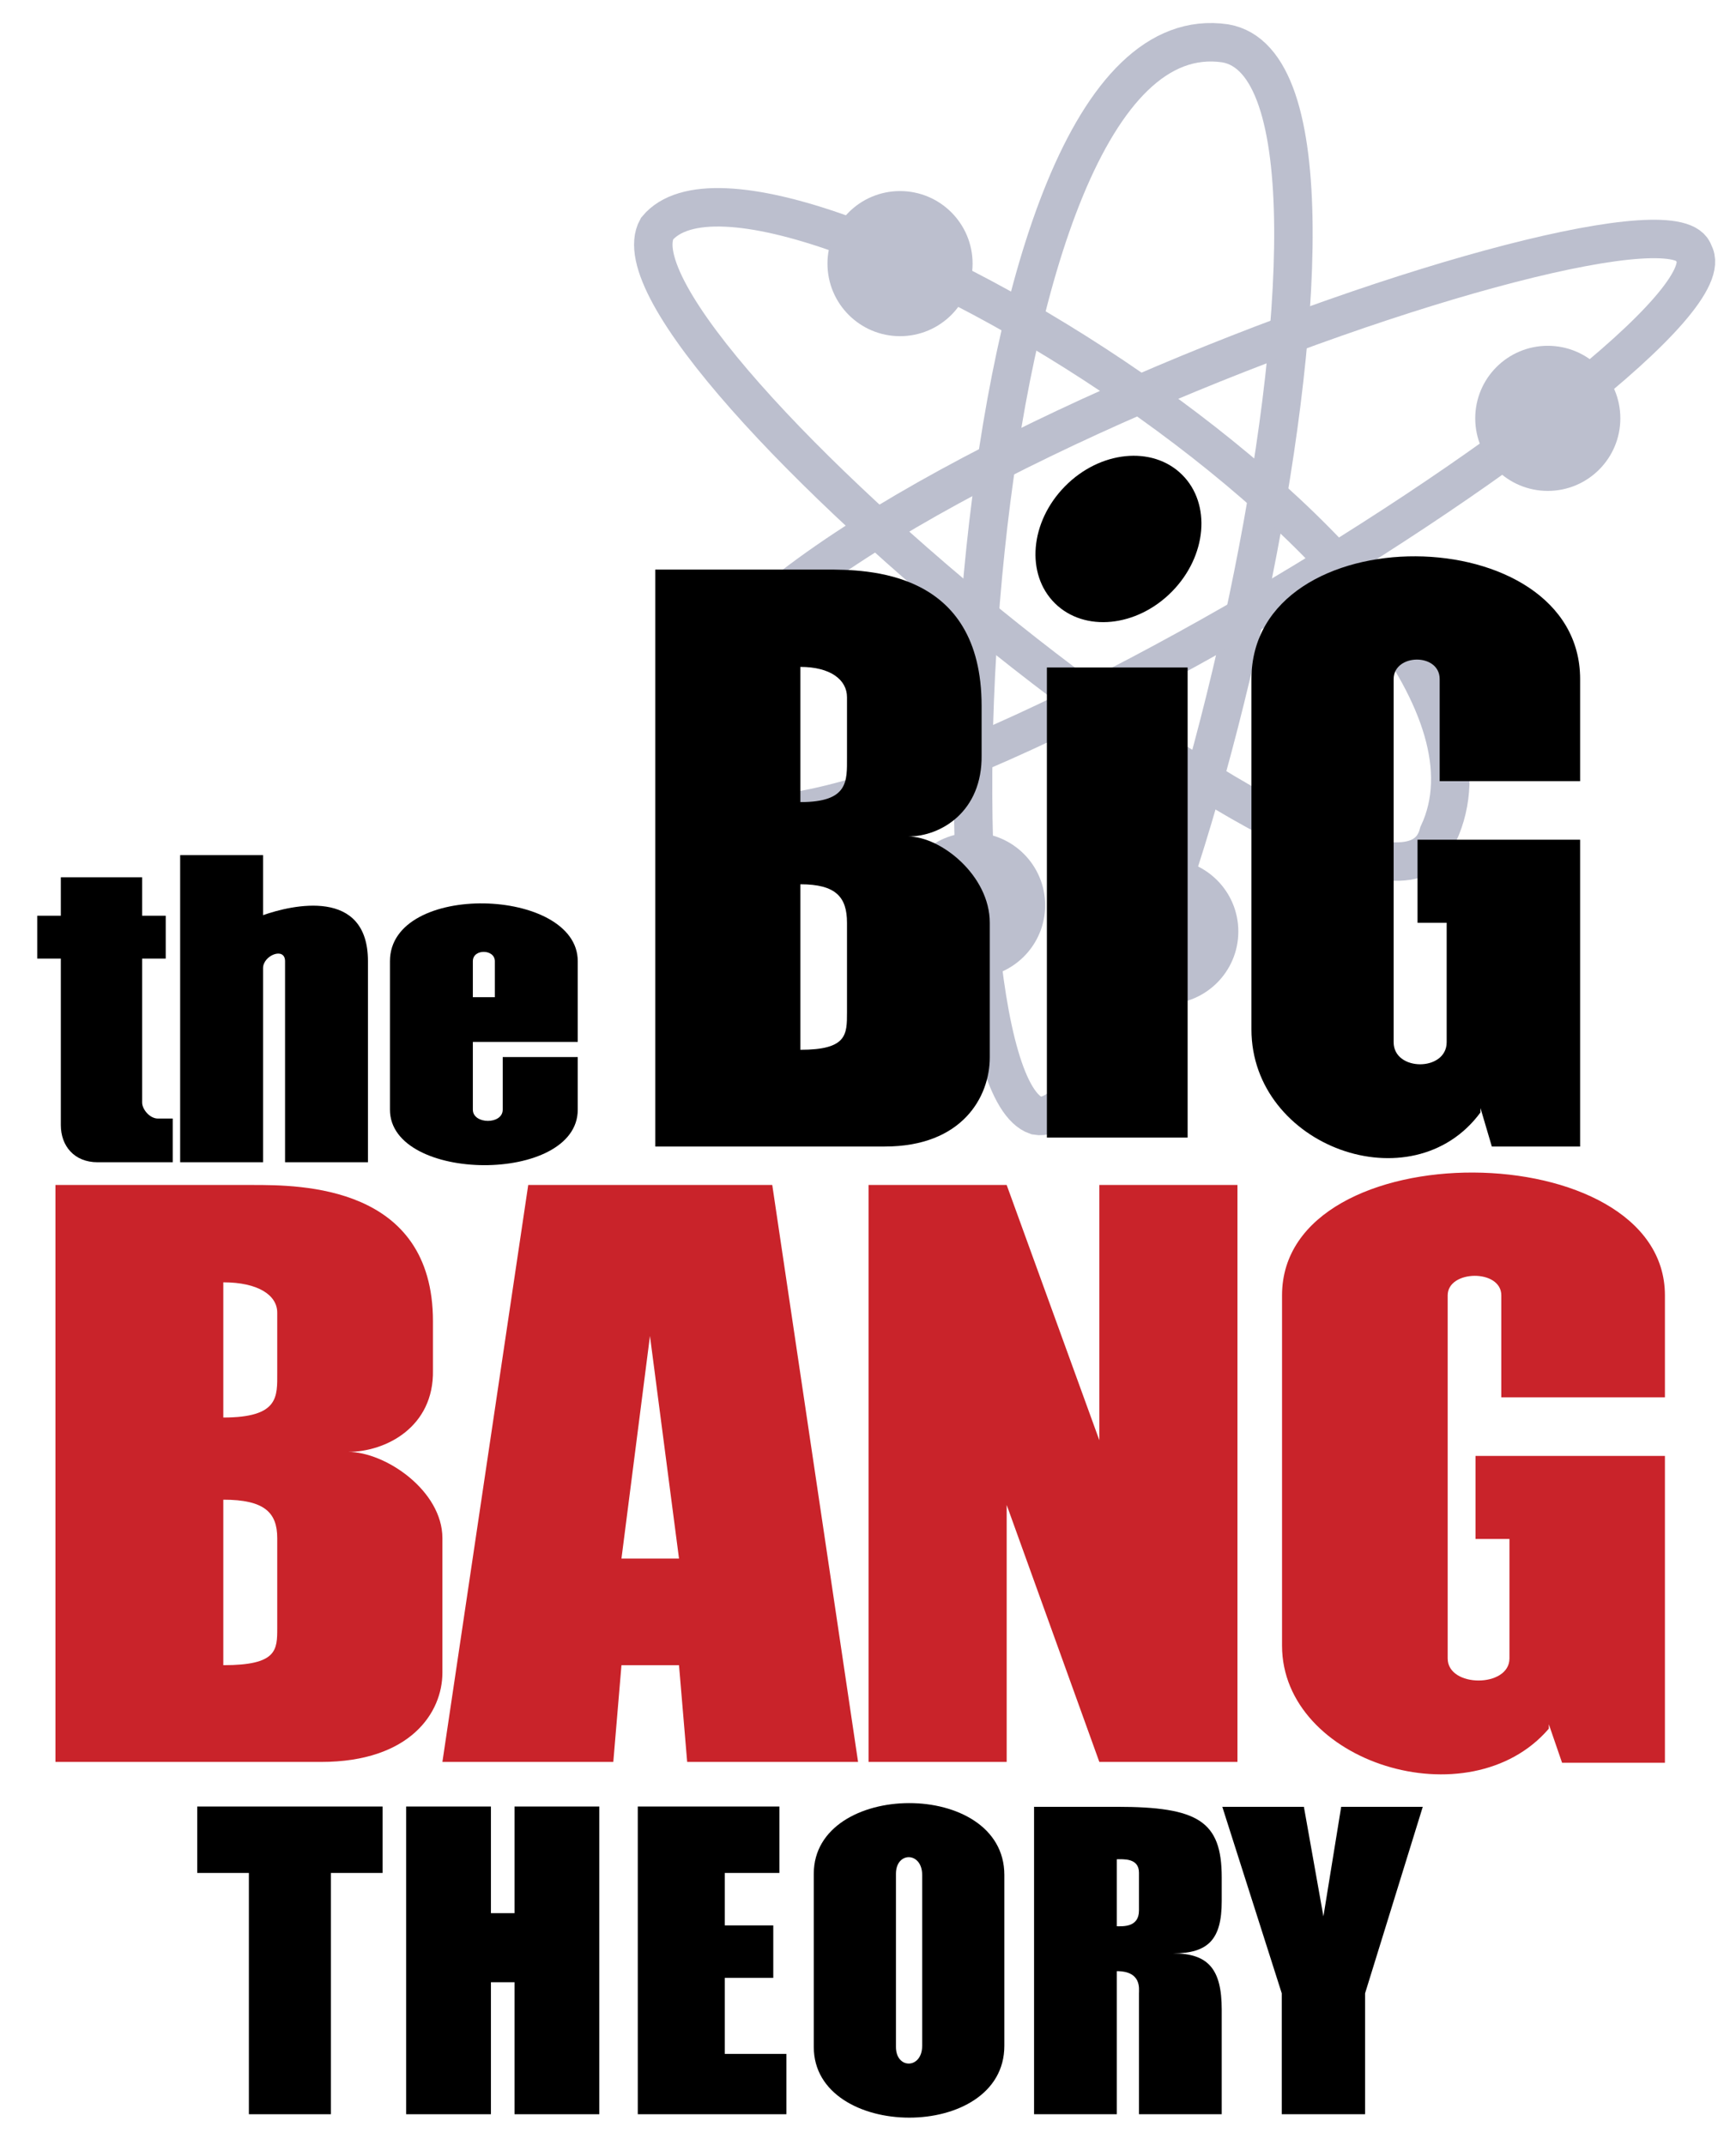
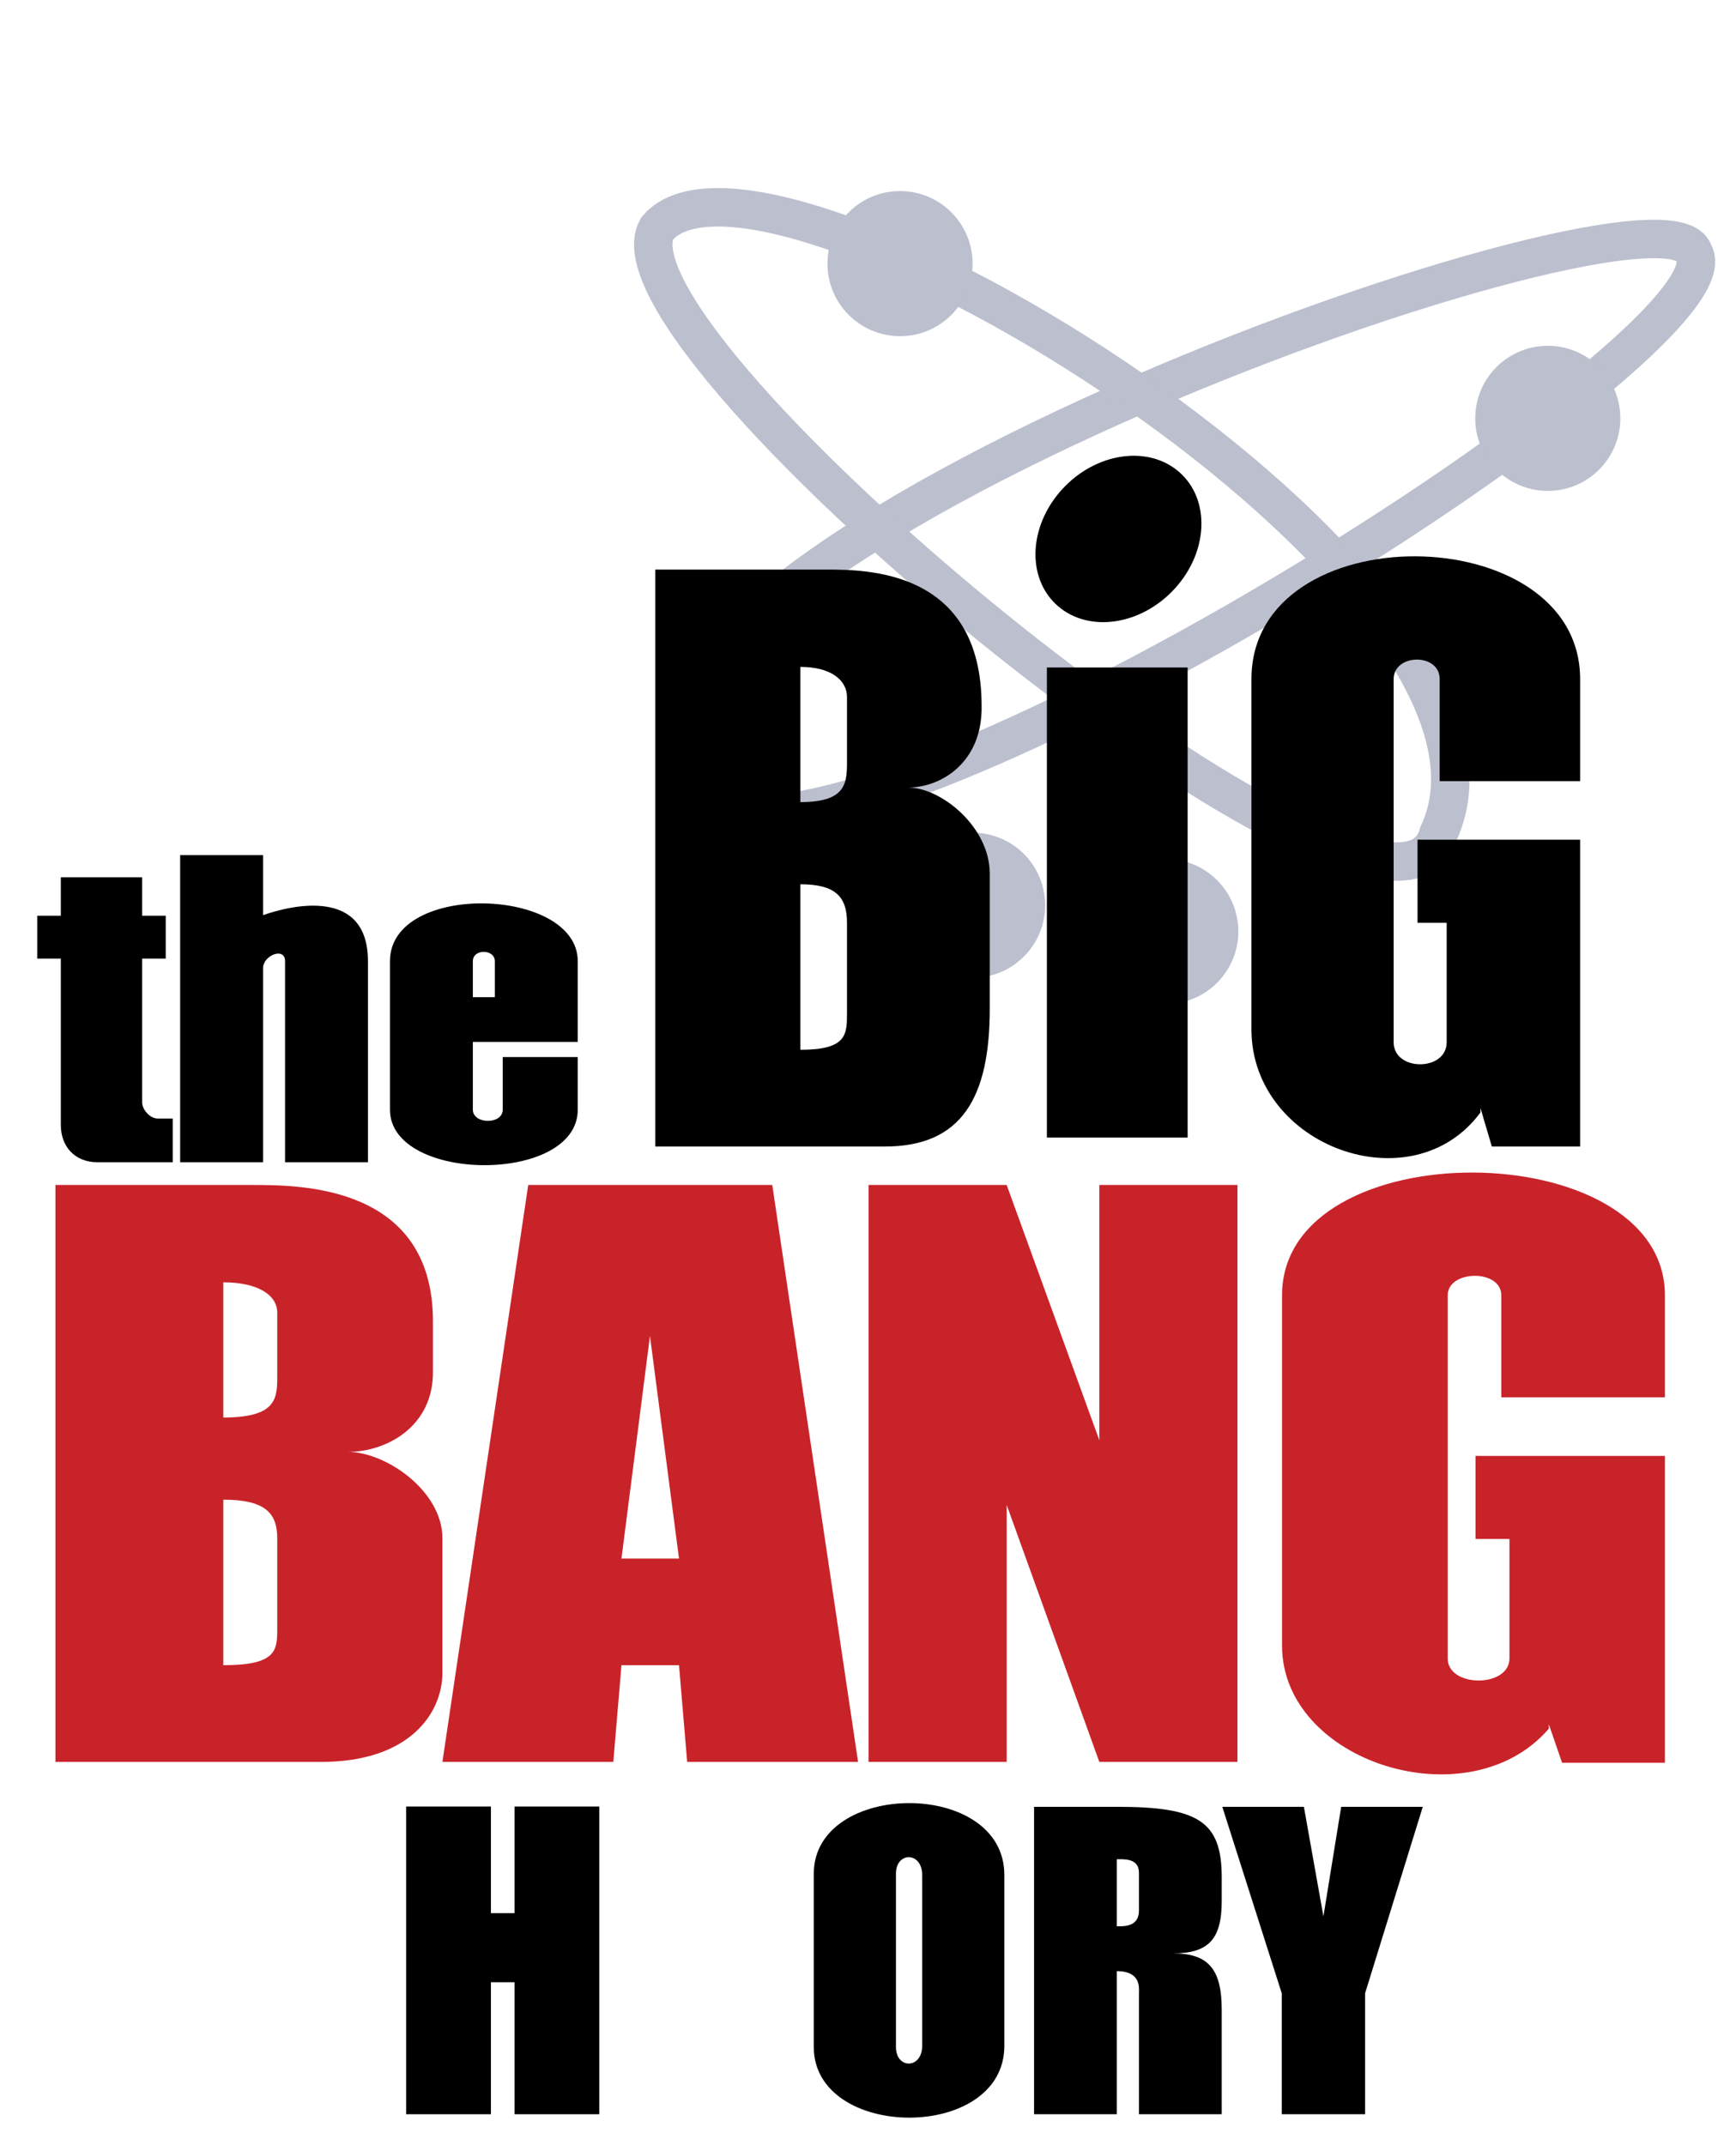
<svg xmlns="http://www.w3.org/2000/svg" version="1.1" x="0px" y="0px" width="496.475px" height="613.469px" viewBox="0 0 496.475 613.469" enable-background="new 0 0 496.475 613.469" xml:space="preserve">
  <g id="Layer">
-     <path fill="none" stroke="#BCBFCE" stroke-width="11" stroke-miterlimit="10" d="M350.397,12.393   c-77.333-11.333-87.5,295.356-54,306.667C331.064,325.338,405.064,21.727,350.397,12.393z" />
    <path fill="none" stroke="#BCBFCE" stroke-width="11" stroke-miterlimit="10" d="M484.397,72.393   c15.667,26.5-270.333,205.667-288.667,150C164.73,157.06,477.064,45.727,484.397,72.393z" />
    <path fill="none" stroke="#BCBFCE" stroke-width="11" stroke-miterlimit="10" d="M187.897,65.393   c-18.5,33.5,210.667,221.75,223.5,173C444.897,166.893,218.347,28.623,187.897,65.393z" />
    <circle fill="#BCBFCE" cx="442.647" cy="119.643" r="20.75" />
    <circle fill="#BCBFCE" cx="257.397" cy="75.393" r="20.75" />
    <circle fill="#BCBFCE" cx="278.147" cy="258.893" r="20.75" />
    <circle fill="#BCBFCE" cx="333.397" cy="266.393" r="20.75" />
  </g>
  <g id="Font">
    <polygon points="372.897,516.726 349.564,516.726 366.564,570.06 366.564,604.643 390.397,604.643 390.397,570.06 406.897,516.726    383.564,516.726 378.481,548.059  " />
    <path d="M319.397,563.726v40.917H295.73v-87.917h23.667c23.25,0,30,4.084,30,20.167v6.833c0,10.917-3.834,14.917-13.917,14.917   c10.083,0,13.917,4.5,13.917,16.083v29.917H325.73V570.06C325.73,568.727,326.48,563.726,319.397,563.726 M319.397,563.726    M325.73,546.393V535.56c0-4.249-4.5-3.834-6.333-3.834v19.167C321.147,550.893,325.73,551.227,325.73,546.393z" />
    <path d="M287.23,585.08c0,27.584-54.5,27.084-54.5,0.335v-49.543c0-26.749,54.5-27.249,54.5,0.335V585.08z M263.73,536.207   c0-6.666-7.5-6.75-7.5-0.335v49.543c0,6.415,7.5,6.331,7.5-0.335V536.207z" />
-     <polygon points="207.272,587.393 207.272,565.643 221.147,565.643 221.147,550.643 207.272,550.643 207.272,535.643    222.897,535.643 222.897,516.643 207.272,516.643 197.397,516.643 182.397,516.643 182.397,604.643 189.647,604.643    207.272,604.643 224.897,604.643 224.897,587.393  " />
    <polygon points="147.147,516.643 147.147,547.143 140.397,547.143 140.397,516.643 116.147,516.643 116.147,604.643    140.397,604.643 140.397,566.893 147.147,566.893 147.147,604.643 171.397,604.643 171.397,516.643  " />
-     <polygon points="109.407,516.643 56.407,516.643 56.407,535.643 71.178,535.643 71.178,604.643 94.637,604.643 94.637,535.643    109.407,535.643  " />
    <path fill="#C9232A" d="M442.948,494.377c-22.716,26.5-76.301,9.75-76.301-23.75V370.461c0-47.334,109.5-46.334,109.5,0v29.166   h-46.79v-29.166c0-7.582-15.337-7.334-15.337,0v103.833c0,8.417,17.666,8.417,17.666,0v-34.167h-9.707v-23.75h24.755h29.413v23.75   v64h-29.413l-3.786-11" />
    <polygon fill="#C9232A" points="314.397,411.893 314.397,338.893 353.897,338.893 353.897,503.893 314.397,503.893    287.897,430.393 287.897,503.893 248.397,503.893 248.397,338.893 287.897,338.893  " />
    <path fill="#C9232A" d="M194.188,476.226H177.73l-2.333,27.667h-48.875l24.542-165h69.792l24.542,165h-48.875L194.188,476.226z    M185.881,382.061l-8.151,63.667h16.458L185.881,382.061z" />
    <path fill="#C9232A" d="M91.787,503.893H15.855v-165h56.394c13.592,0,51.573,0,51.573,39v14   c0.29,16.25-13.496,23.334-24.292,23.334c10.797,0,26.993,11.166,26.993,24.666v38.5   C126.522,489.727,117.398,503.893,91.787,503.893z M79.286,465.56v-25.667c0-7.334-3.664-11-15.424-11v47.333   C79.286,476.226,79.286,471.893,79.286,465.56z M79.286,392.56v-17.167c0-5-5.495-8.666-15.424-8.666v38.666   C79.864,405.393,79.286,399.393,79.286,392.56z" />
    <path d="M423.397,318.143c-19.5,26.5-65.5,9.75-65.5-23.75V194.227c0-47.334,94-46.334,94,0v29.167H411.73v-29.167   c0-7.583-13.166-7.334-13.166,0V298.06c0,8.417,15.166,8.417,15.166,0v-34.167h-8.333v-23.75h21.25h25.25v23.75v64h-25.25l-3.25-11   " />
    <rect x="299.397" y="190.893" width="40.25" height="134.445" />
    <ellipse transform="matrix(0.702 -0.712 0.712 0.702 -14.398 273.737)" cx="319.888" cy="154.073" rx="25.863" ry="21.464" />
-     <path d="M253.037,327.893h-65.64v-165h48.75c11.75,0,44.583,0,44.583,39v14c0.25,16.25-11.667,23.333-21,23.333   c9.334,0,23.334,11.167,23.334,24.667v38.5C283.064,313.727,275.177,327.893,253.037,327.893z M242.23,289.56v-25.667   c0-7.333-3.167-11-13.333-11v47.333C242.23,300.226,242.23,295.893,242.23,289.56z M242.23,216.56v-17.167   c0-5-4.75-8.667-13.333-8.667v38.667C242.73,229.394,242.23,223.393,242.23,216.56z" />
+     <path d="M253.037,327.893h-65.64v-165h48.75c11.75,0,44.583,0,44.583,39c0.25,16.25-11.667,23.333-21,23.333   c9.334,0,23.334,11.167,23.334,24.667v38.5C283.064,313.727,275.177,327.893,253.037,327.893z M242.23,289.56v-25.667   c0-7.333-3.167-11-13.333-11v47.333C242.23,300.226,242.23,295.893,242.23,289.56z M242.23,216.56v-17.167   c0-5-4.75-8.667-13.333-8.667v38.667C242.73,229.394,242.23,223.393,242.23,216.56z" />
    <path d="M135.23,297.976v19.375c0,4.23,8.542,4.333,8.542,0V302.31h21.458v15.042c0,21.376-53.708,20.959-53.708,0v-42.458   c0-22.833,53.708-21.25,53.708,0v23.083C165.23,297.976,135.23,297.976,135.23,297.976z M135.23,285.185h6.292v-10.291   c0-3.5-6.292-3.625-6.292-0.001C135.23,274.893,135.23,285.185,135.23,285.185z" />
    <path d="M81.522,274.893v57.5h23.708v-57.5c0-21.167-21.833-16.063-30-13.167V244.56H51.522v87.833H75.23v-55.5   C75.23,273.185,81.522,270.726,81.522,274.893z" />
    <path d="M45.147,319.893h4.25v12.5H27.939c-6.792,0-10.542-4.75-10.542-10.625v-47.625h-6.75v-12.25h6.75v-11h23.25v11h6.75v12.25   h-6.75v41.167C40.647,317.227,42.813,319.893,45.147,319.893z" />
  </g>
</svg>